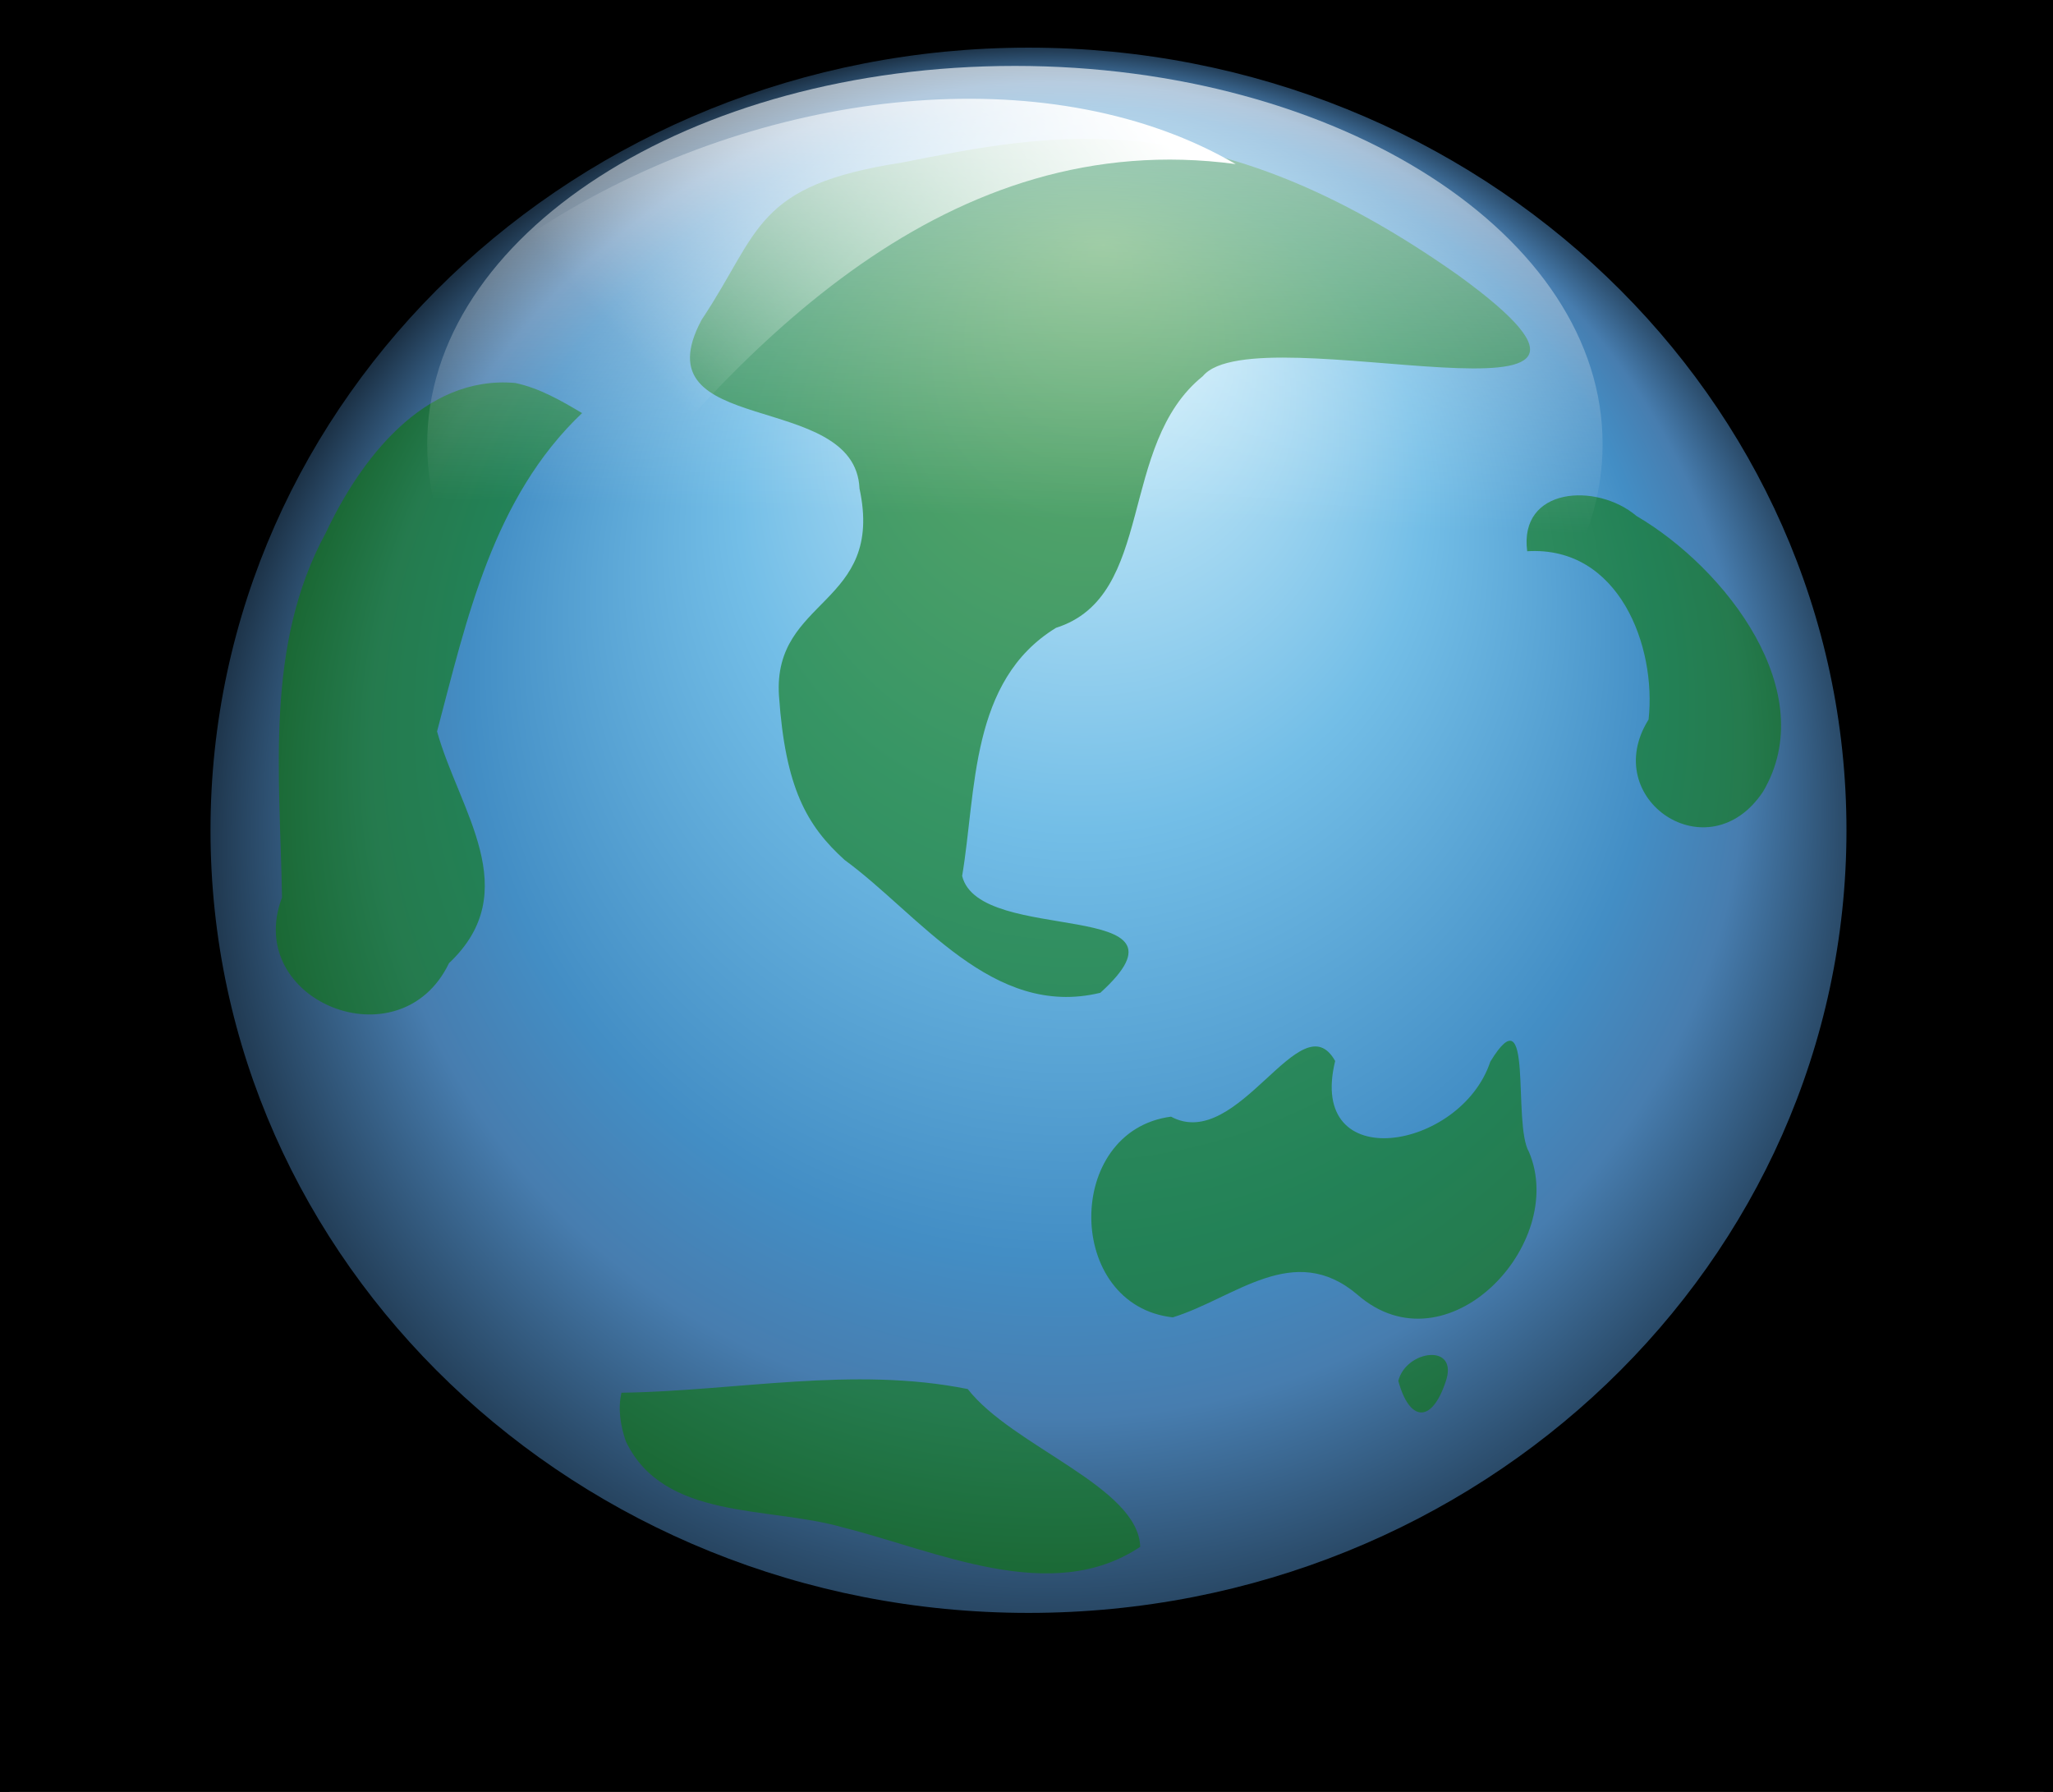
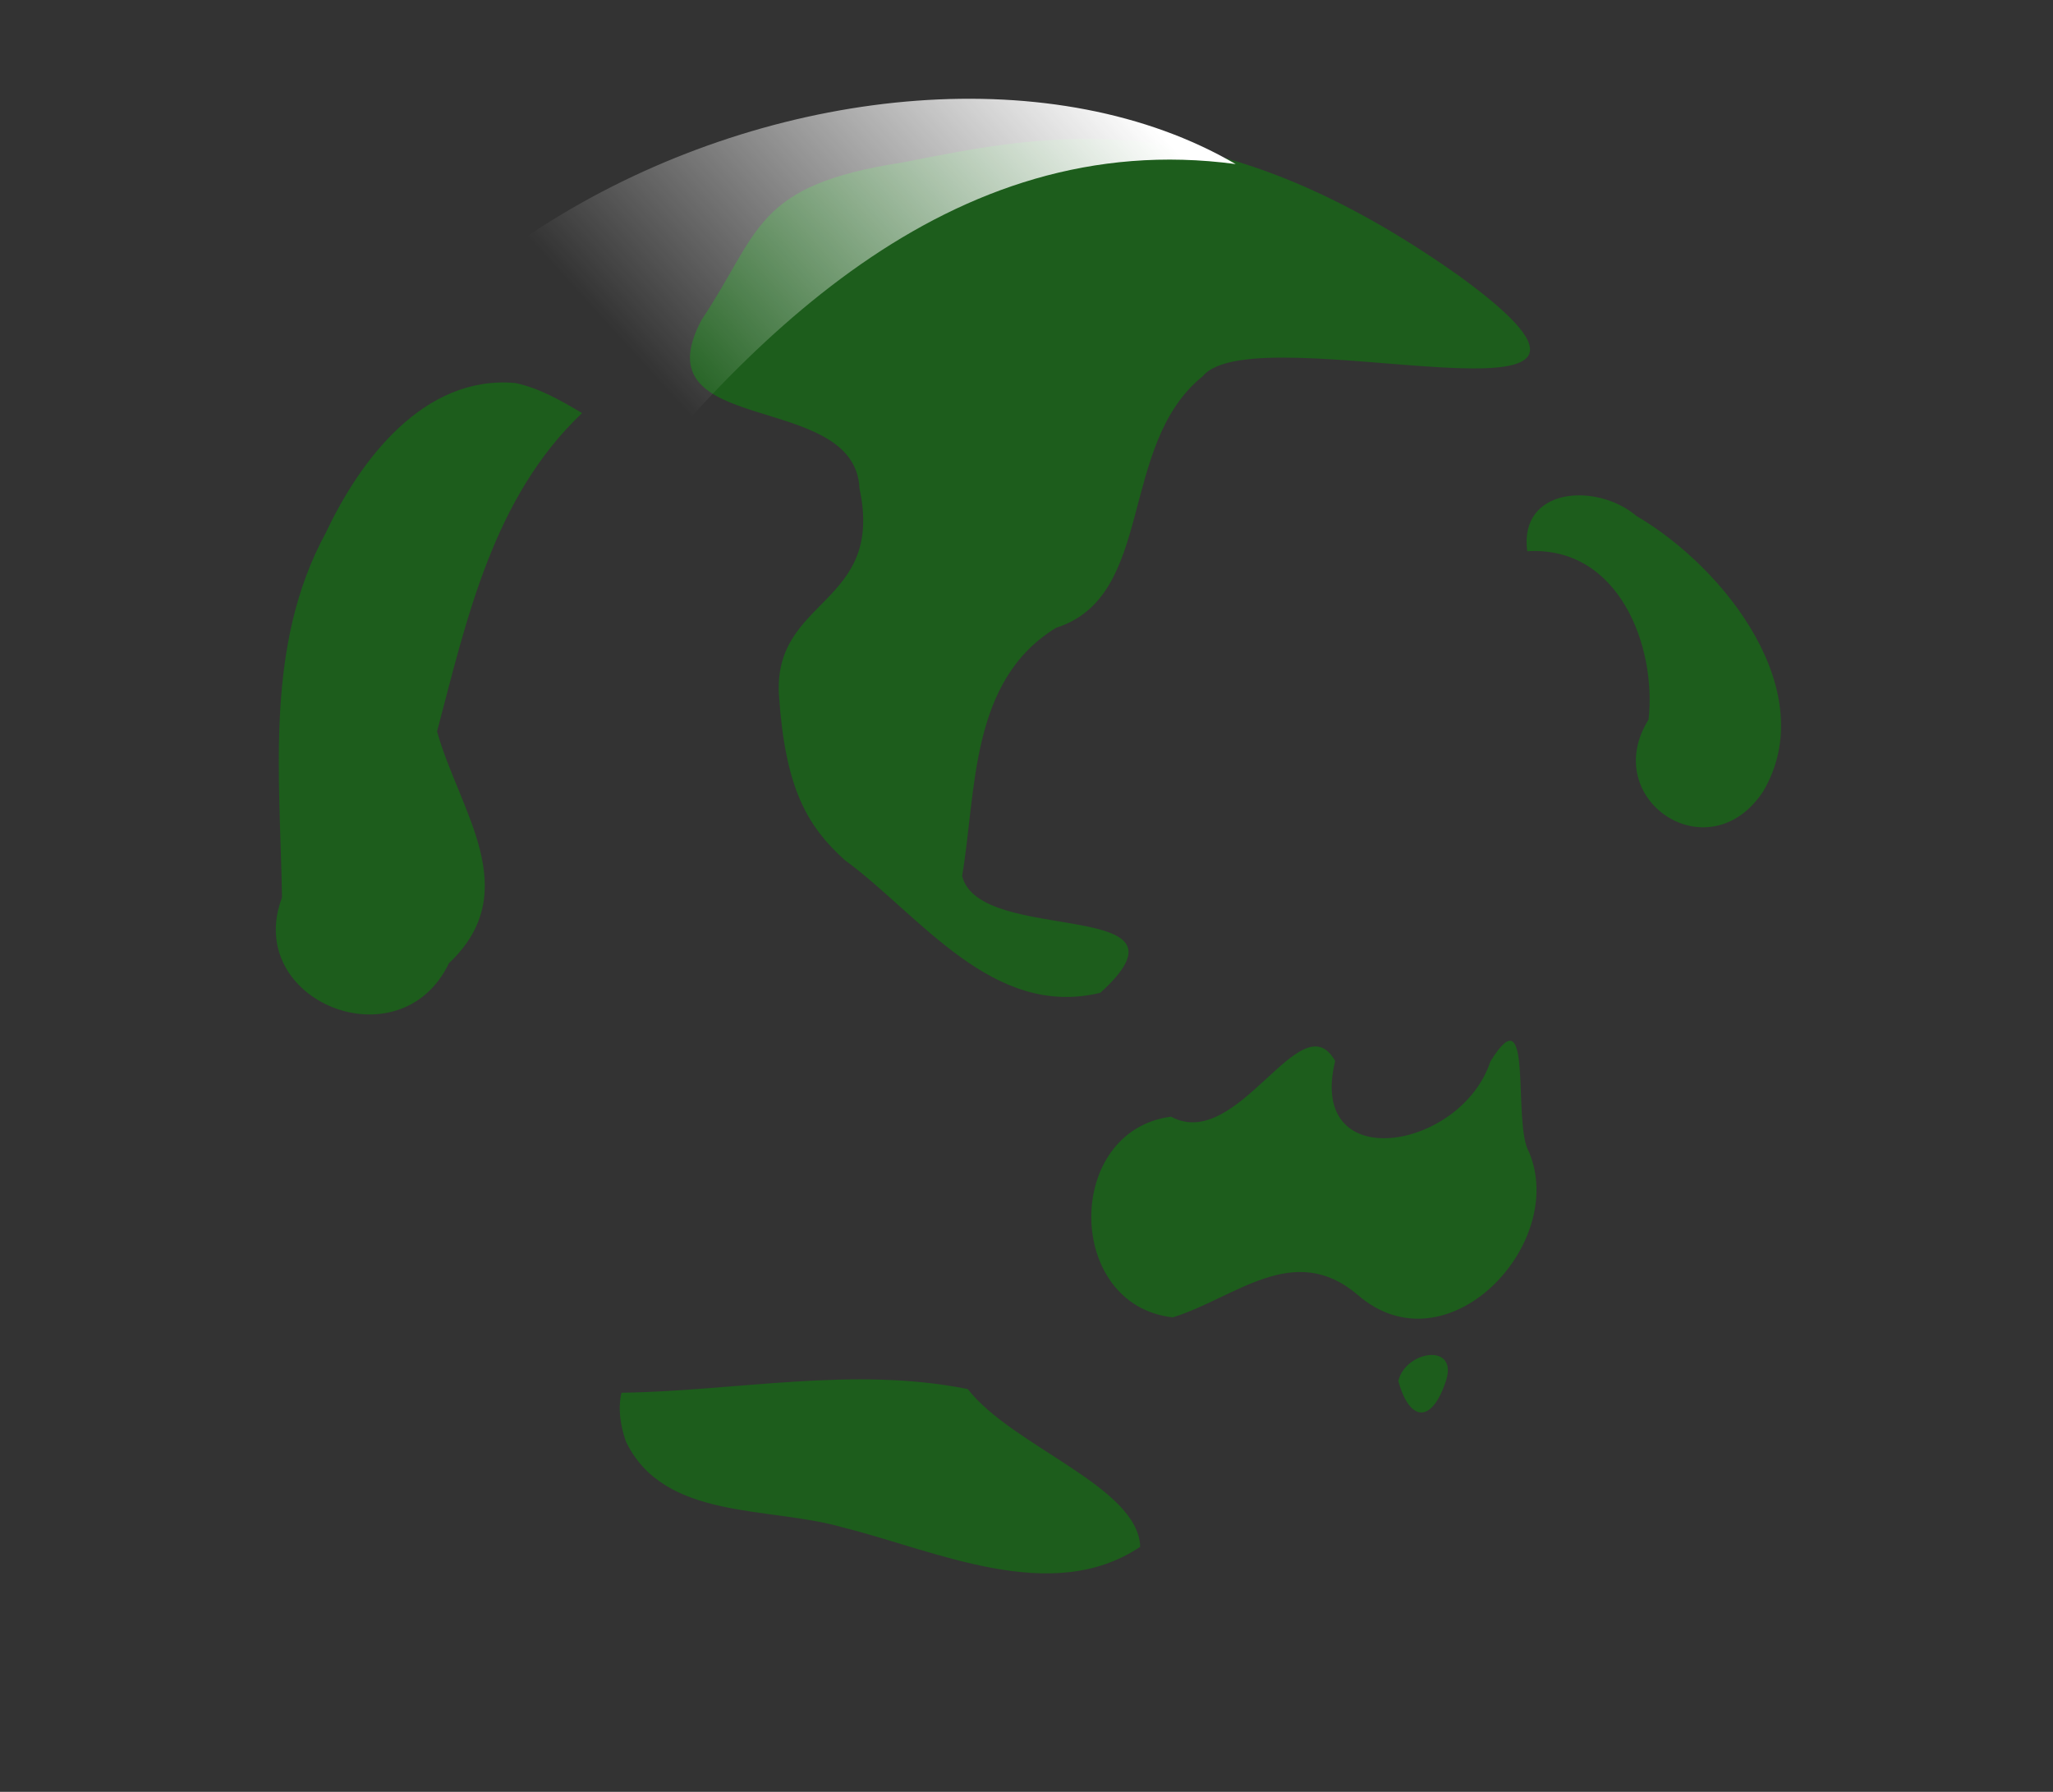
<svg xmlns="http://www.w3.org/2000/svg" xmlns:xlink="http://www.w3.org/1999/xlink" width="550" height="480">
  <rect width="100%" height="100%" fill="#333333" stroke="none" />
  <defs>
    <linearGradient id="linearGradient1400">
      <stop stop-color="#000000" stop-opacity="0.678" offset="0" id="stop1401" />
      <stop stop-color="#000000" stop-opacity="0.329" offset="0.57" id="stop1403" />
      <stop stop-color="#000000" stop-opacity="0" offset="1" id="stop1402" />
    </linearGradient>
    <linearGradient id="linearGradient865">
      <stop stop-color="#ffffff" offset="0" id="stop866" />
      <stop stop-color="#ffffff" stop-opacity="0" offset="1" id="stop868" />
    </linearGradient>
    <linearGradient id="linearGradient853">
      <stop stop-color="#e3f9ff" offset="0" id="stop854" />
      <stop stop-color="#73bee7" offset="0.362" id="stop867" />
      <stop stop-color="#438ec5" offset="0.625" id="stop856" />
      <stop stop-color="#477daf" offset="0.726" id="stop1185" />
      <stop stop-color="#020407" offset="1" id="stop855" />
    </linearGradient>
    <radialGradient xlink:href="#linearGradient853" r="0.581" id="radialGradient852" fy="0.13" fx="0.546" cy="0.57" cx="0.507" />
    <radialGradient xlink:href="#linearGradient1400" r="0.5" id="radialGradient858" fy="0.5" fx="0.5" cy="0.5" cx="0.5" />
    <linearGradient y2="0.276" y1="-0.06" xlink:href="#linearGradient865" x2="0.359" x1="0.729" id="linearGradient864" />
    <linearGradient y2="0.59" y1="-0.351" xlink:href="#linearGradient865" x2="0.378" x1="0.422" id="linearGradient1010" />
  </defs>
  <g>
    <title>Layer 1</title>
-     <rect id="svg_1" height="550" width="550" y="-50" x="0" stroke-width="5" stroke="#000000" fill="#000000" />
    <g id="svg_6">
      <g id="svg_4">
-         <path fill="url(#radialGradient858)" fill-rule="evenodd" stroke-width="1pt" id="path1399" d="m15.834,379.584c-0.049,-48.778 115.422,-88.329 257.881,-88.329c142.458,0 257.93,39.551 257.881,88.329c0.049,48.778 -115.423,88.329 -257.881,88.329c-142.459,0 -257.93,-39.551 -257.881,-88.329l0,0z" />
-         <path fill="url(#radialGradient852)" fill-rule="evenodd" stroke-width="1pt" id="path825" d="m56.393,222.413c0,-115.787 98.112,-209.651 219.139,-209.651c121.027,0 219.139,93.864 219.139,209.651c0,115.787 -98.112,209.651 -219.139,209.651c-121.027,0 -219.139,-93.864 -219.139,-209.651z" />
        <path fill="#0e7a0c" fill-opacity="0.594" fill-rule="evenodd" stroke-width="1pt" id="path846" d="m314.188,352.896c-28.885,-3.212 -29.172,-49.98 -0.474,-53.766c18.03,9.706 34.779,-31.252 43.978,-14.911c-7.599,30.959 33.685,23.947 41.57,0.167c11.724,-19.189 5.85,16.575 10.345,24.185c10.493,24.653 -21.987,59.103 -45.933,38.258c-17.125,-14.556 -32.837,0.919 -49.486,6.066zm60.423,17.026c2.895,10.705 8.785,11.668 12.629,0.381c3.844,-10.692 -10.599,-8.708 -12.629,-0.381l0,0zm-218.672,-259.262c-23.862,22.62 -30.915,55.272 -38.85,85.274c5.893,21.173 23.675,42.743 3.195,62.084c-13.093,27.222 -55.236,10.094 -44.735,-17.591c-0.532,-32.795 -4.729,-67.529 11.744,-97.721c9.023,-19.197 26.102,-42.305 50.764,-40.108c6.508,1.384 12.284,4.741 17.881,8.061zm52.75,75.699c-1.693,-26.313 28.346,-24.061 21.572,-55.495c-1.154,-26.673 -59.332,-13.384 -42.292,-45.2c15.861,-23.78 13.97,-35.986 53.676,-42.122c39.706,-7.819 82.187,-16.962 148.973,30.164c65.028,47.126 -54.084,9.755 -68.367,27.049c-22.935,18.483 -12.597,58.94 -39.349,67.429c-23.121,14.179 -21.281,43.495 -25.142,66.471c4.601,18.829 65.501,5.46 37.024,31.292c-28.956,7.029 -48.367,-20.862 -68.5,-35.573c-10.199,-9.226 -15.902,-19.383 -17.595,-44.014zm200.449,-38.69c24.591,-1.508 34.681,25.486 32.516,45.076c-13.398,21.372 16.092,41.277 30.668,19.317c15.713,-26.556 -9.919,-59.786 -33.918,-73.851c-10.613,-8.994 -31.519,-7.767 -29.266,9.458zm-242.648,225.414c30.891,-0.446 62.07,-7.156 92.771,-0.983c11.977,15.398 45.749,26.165 46.2,42.263c-23.843,15.949 -54.807,0.97 -79.707,-5.211c-19.77,-5.734 -47.865,-1.756 -58.08,-23.02c-1.439,-4.166 -2.187,-8.697 -1.184,-13.049z" />
        <path fill="url(#linearGradient864)" fill-rule="evenodd" stroke-width="1pt" id="path863" d="m331.036,43.953c-95.922,-55.928 -291.074,26.806 -262.46,182.639c38.739,49.415 108.889,-203.253 262.46,-182.639z" />
-         <path fill="url(#linearGradient1010)" fill-rule="evenodd" stroke-width="1pt" id="path868" d="m114.449,118.992c-0.042,-55.956 70.46,-101.333 157.443,-101.333c86.984,0 157.486,45.376 157.443,101.333c0.042,55.956 -70.46,101.333 -157.443,101.333c-86.983,0 -157.486,-45.376 -157.443,-101.333l0,0z" />
      </g>
    </g>
  </g>
</svg>